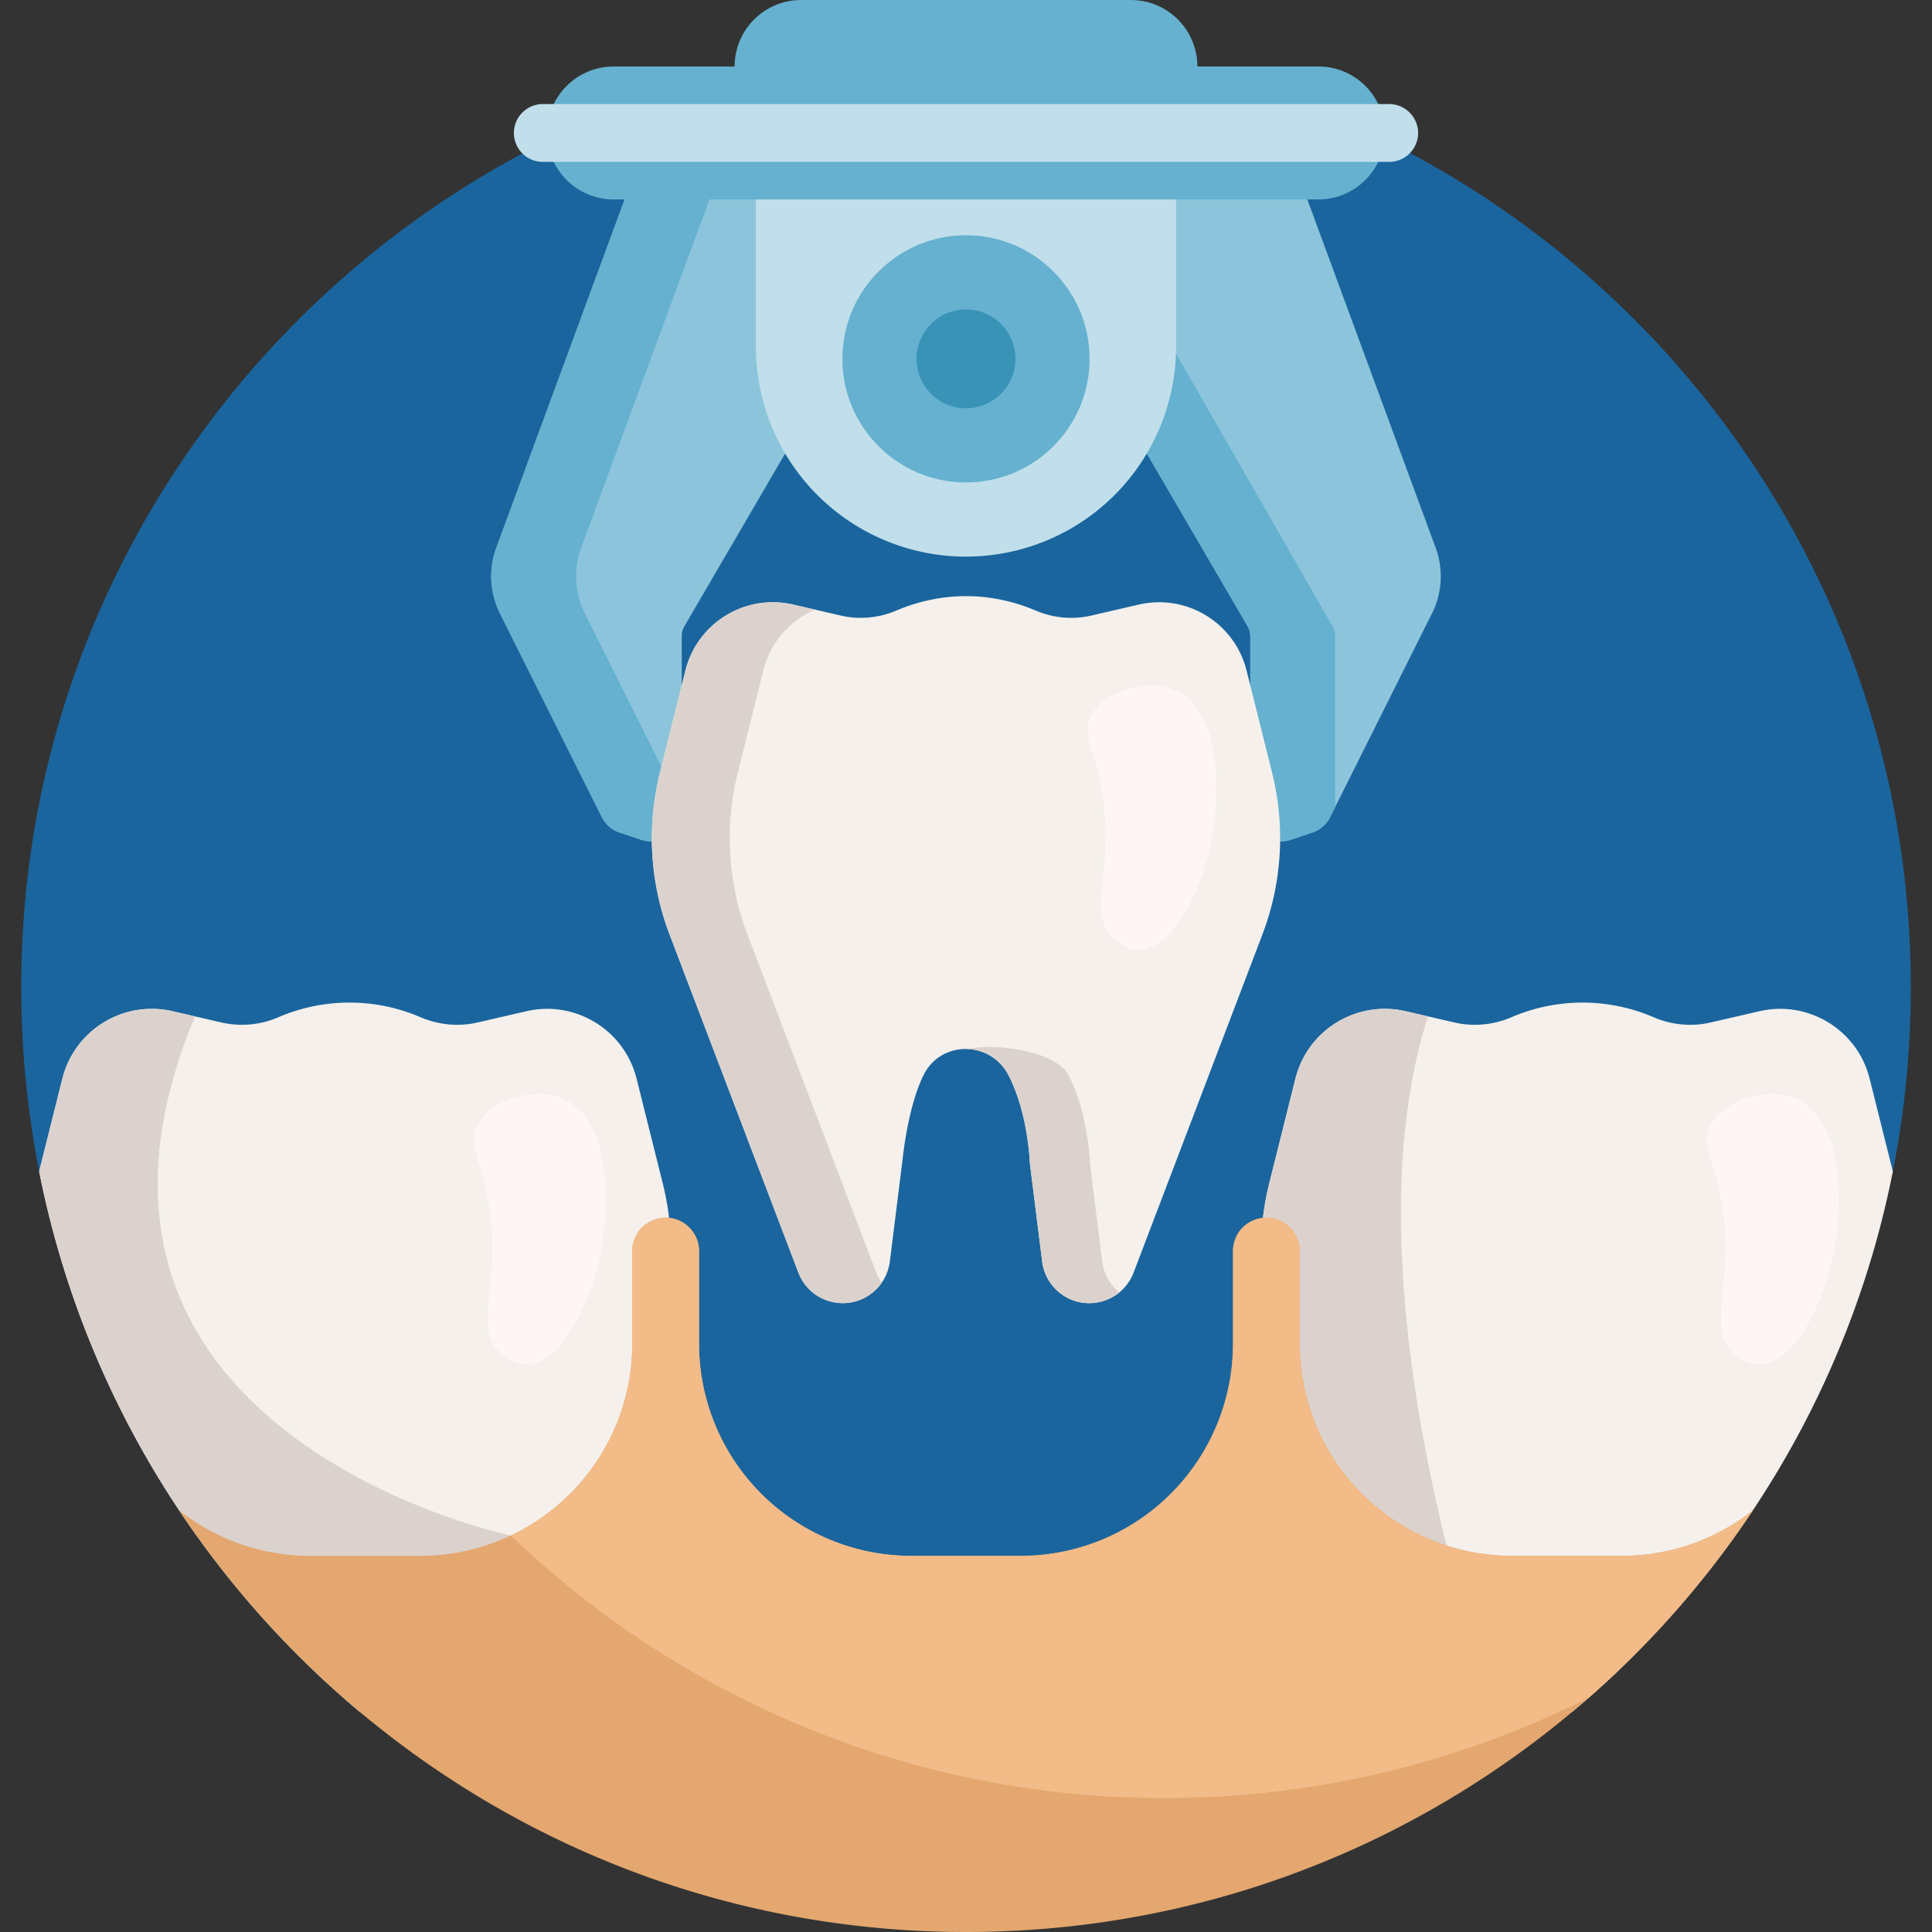
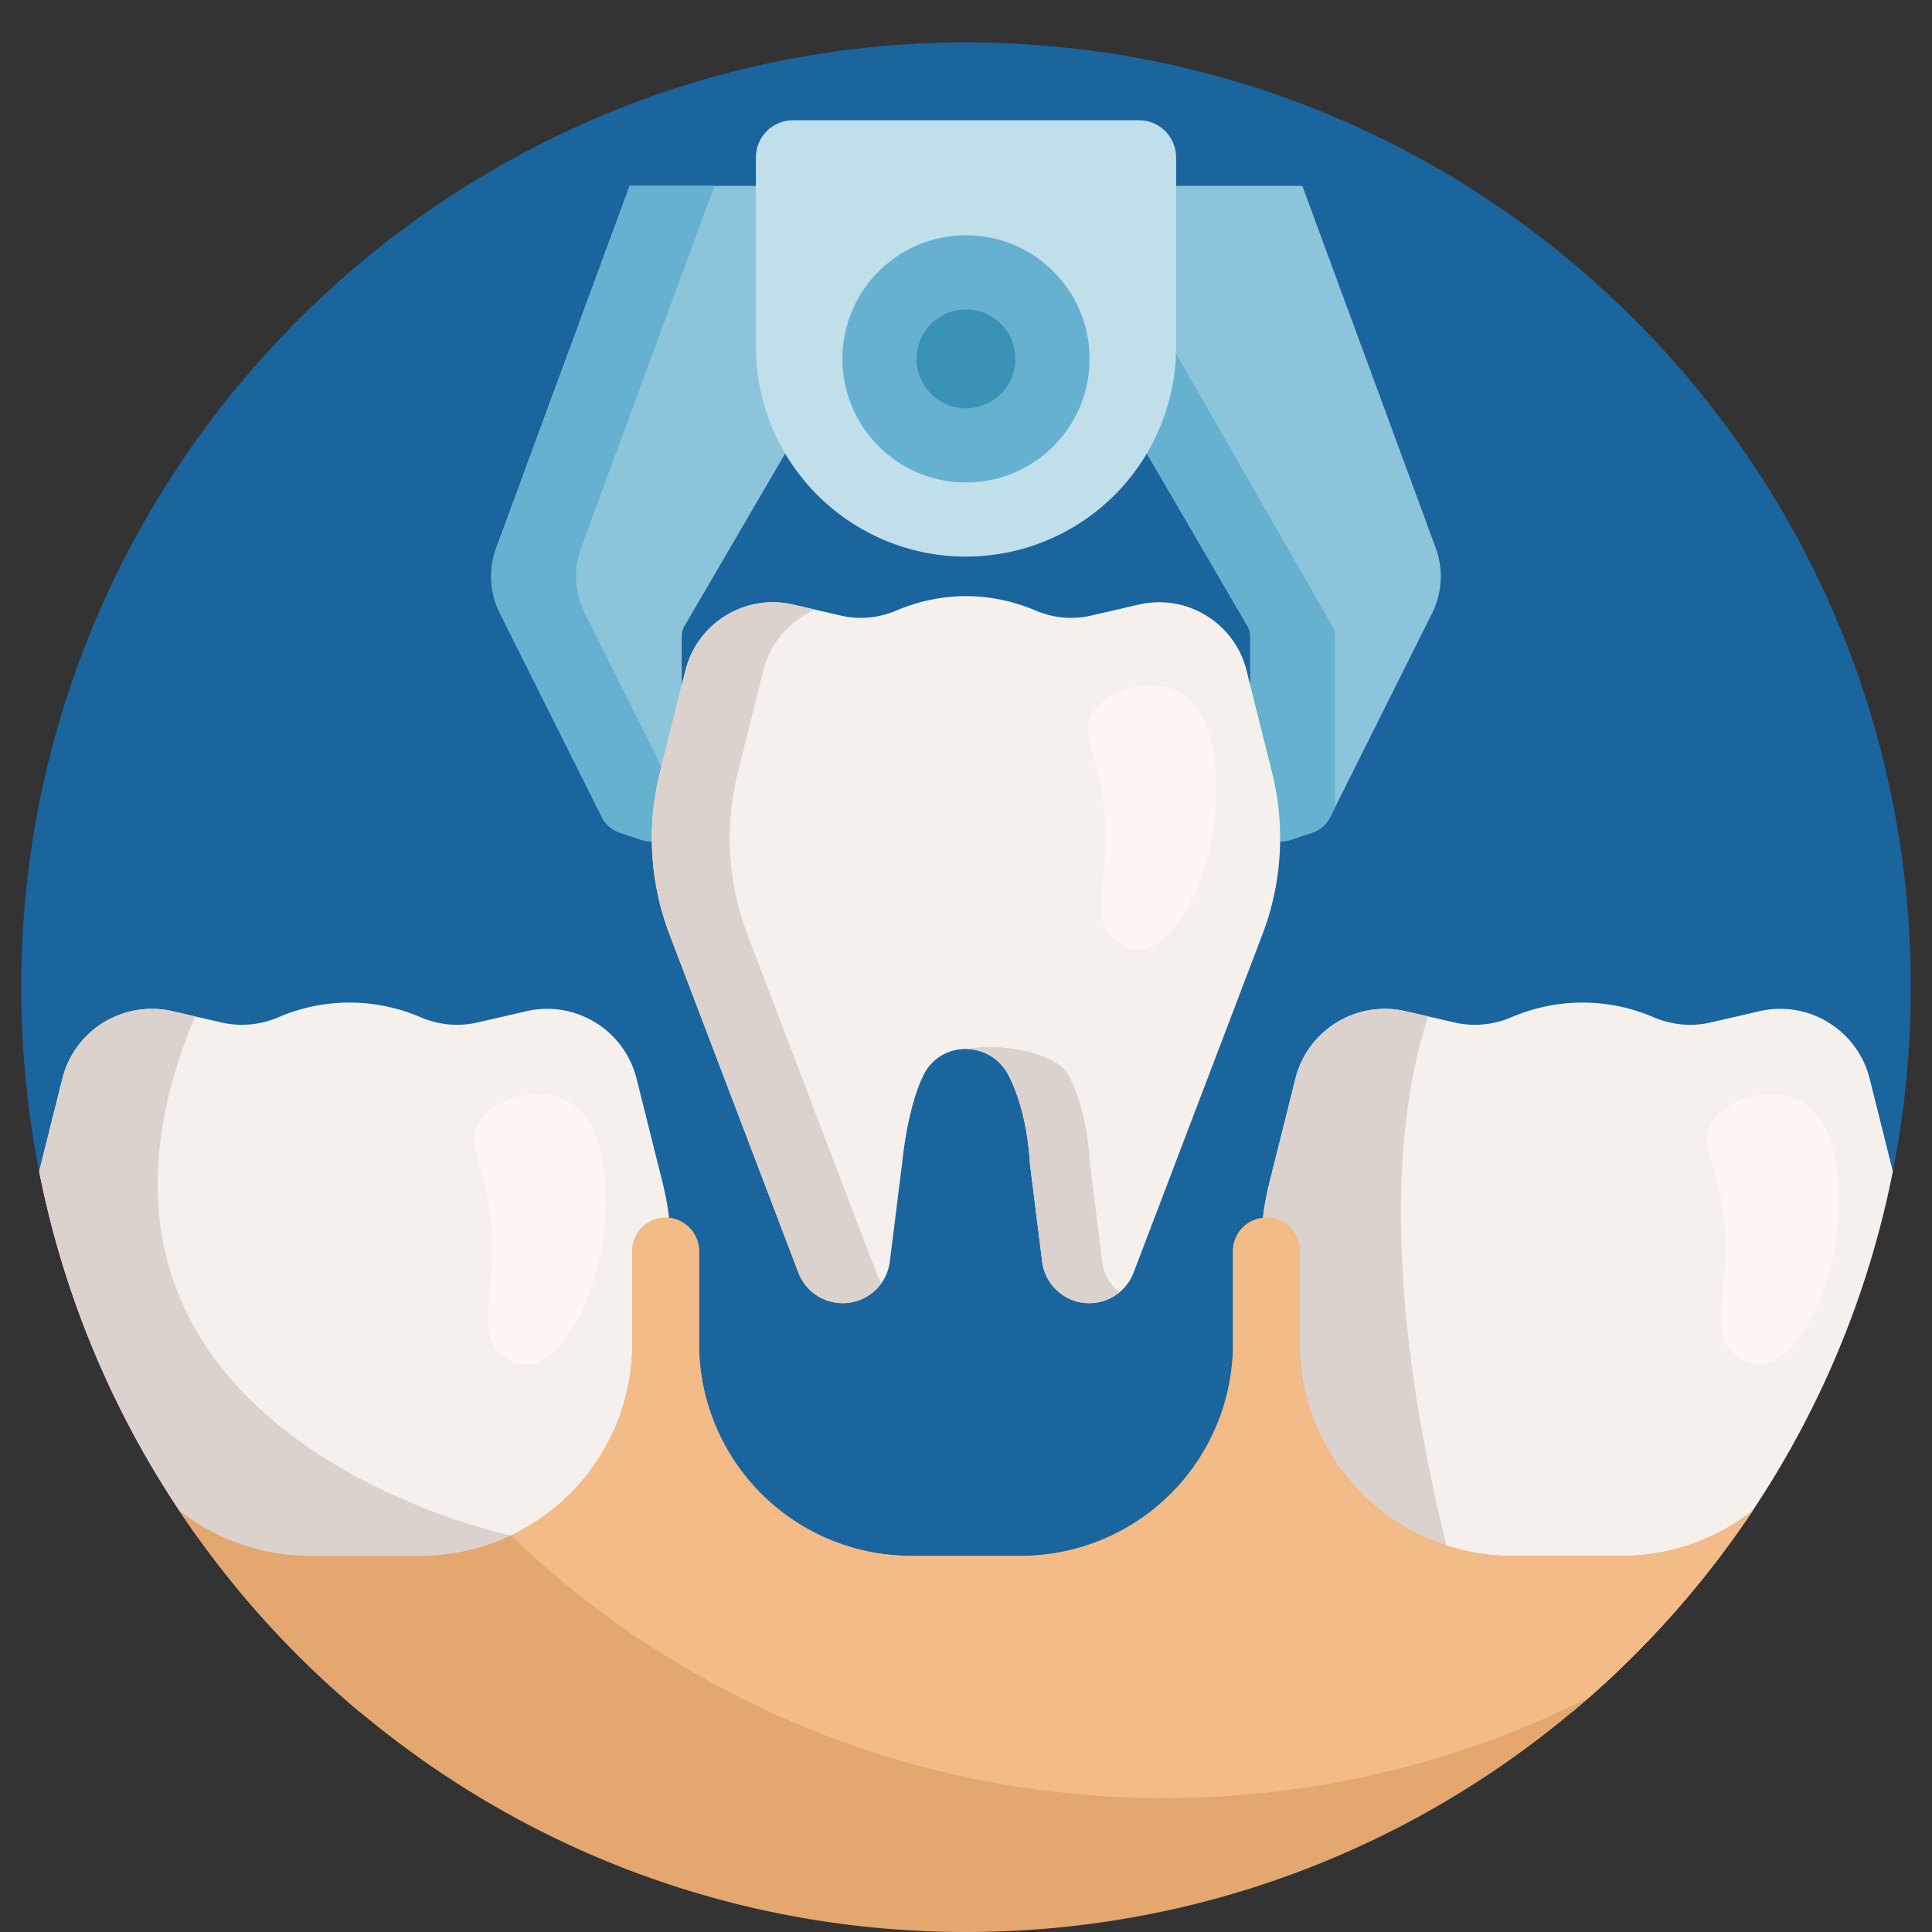
<svg xmlns="http://www.w3.org/2000/svg" width="64" height="64" fill="none">
  <rect width="100%" height="100%" fill="#333333" stroke="none" />
  <g clip-path="url(#A)">
    <g fill="#1a659e">
      <path d="M1.629 39.261c-.032-.151-.301-.303-.331-.455-.425-2.151-.63-4.382-.59-6.667.3-17.027 14.297-30.752 31.327-30.733 17.269.019 31.263 14.024 31.263 31.297a31.45 31.45 0 0 1-.595 6.103c-.022.11-.181.22-.204.33-1.729 8.278-8.908 14.198-17.365 14.198h-26.29c-8.404 0-15.463-5.853-17.215-14.073z" />
      <path d="M53.972 31.617c0 12.135-9.837 21.972-21.972 21.972s-21.972-9.837-21.972-21.972S19.865 9.645 32 9.645s21.972 9.837 21.972 21.972z" />
    </g>
    <path d="M47.438 20.318l-3.375 6.75a1.02 1.02 0 0 1-.591.513l-.71.237c-.662.221-1.345-.272-1.345-.969v-5.779a.64.64 0 0 0-.087-.322l-5.645-9.677 1.936-4.914h5.52l4.417 11.989a2.74 2.74 0 0 1-.12 2.173zM20.859 6.156l-4.417 11.989a2.74 2.74 0 0 0 .12 2.173l3.375 6.75a1.02 1.02 0 0 0 .591.513l.71.237c.662.221 1.345-.272 1.345-.969v-5.779a.64.64 0 0 1 .087-.322l5.645-9.677-2.191-4.914h-5.265z" fill="#8cc5db" />
    <path d="M19.252 18.145a2.74 2.74 0 0 0 .12 2.173l3.21 6.421v.108c0 .698-.683 1.19-1.345.97l-.71-.237a1.02 1.02 0 0 1-.591-.513l-3.375-6.75a2.74 2.74 0 0 1-.12-2.173l4.417-11.989h2.81l-4.417 11.99zm24.888 2.601L36.867 8.069l-1.182 3 5.645 9.677a.64.64 0 0 1 .087.322v5.779c0 .698.683 1.19 1.345.97l.71-.237a1.02 1.02 0 0 0 .591-.513l.164-.329v-5.671a.64.64 0 0 0-.087-.322z" fill="#65b1cf" />
    <path d="M21.953 39.195c.455 1.819.341 3.734-.327 5.486l-4.367 11.463a1.61 1.61 0 0 1-2.397.766c-.18-.12-1.513-.184-2.935-.194-5.376-4.498-9.218-10.768-10.63-17.911l.768-3.071c.404-1.616 2.028-2.611 3.651-2.236l1.623.374a3.05 3.05 0 0 0 1.877-.172 5.95 5.95 0 0 1 4.721 0c.593.251 1.249.317 1.877.172l1.623-.374c1.623-.375 3.247.62 3.651 2.236l.865 3.461zm40.75-.39l-.768-3.071c-.404-1.616-2.028-2.611-3.651-2.236l-1.623.374c-.628.145-1.284.08-1.877-.172a5.95 5.95 0 0 0-4.721 0c-.593.251-1.249.317-1.877.172l-1.623-.374c-1.623-.375-3.247.62-3.651 2.236l-.865 3.461c-.455 1.819-.341 3.734.327 5.486l4.367 11.463a1.61 1.61 0 0 0 2.397.766c.18-.12 1.514-.184 2.935-.194 5.376-4.498 9.218-10.768 10.63-17.911zM42.139 25.594l-.845-3.382c-.395-1.579-1.982-2.551-3.567-2.185l-1.586.366c-.614.142-1.254.078-1.834-.168-1.5-.636-3.113-.636-4.613 0-.58.246-1.221.309-1.834.168l-1.586-.366c-1.586-.366-3.173.606-3.568 2.185l-.845 3.382c-.444 1.777-.333 3.648.319 5.36l4.267 11.201c.359.943 1.502 1.309 2.342.749.38-.254.631-.66.688-1.113l.419-3.354s.163-1.741.697-2.821c.574-1.162 2.216-1.15 2.813 0 .658 1.267.709 2.915.709 2.915l.408 3.26c.057.454.308.86.688 1.113.84.56 1.982.195 2.342-.749l4.267-11.201a8.96 8.96 0 0 0 .319-5.36z" fill="#f5f0eb" />
    <path d="M16.925 50.867l-.445 2.538-5.269-.135-4.672-2.364a31.14 31.14 0 0 1-5.241-12.101l.768-3.071c.404-1.616 2.028-2.611 3.651-2.236l.743.171C.703 47.489 16.925 50.867 16.925 50.867zm32.456 5.277c.048.127-.074.653-.243.766 0 0-2.029.199-2.397-.766l-4.367-11.463c-.668-1.752-.782-3.667-.327-5.486l.865-3.461c.404-1.616 2.028-2.611 3.651-2.236l.743.171c-2.873 8.933 2.074 22.474 2.074 22.474zM36.513 41.791l-.407-3.26s-.051-1.648-.709-2.915c-.394-.758-2.28-1.083-3.381-.867.549.01 1.097.3 1.391.867.658 1.267.709 2.915.709 2.915l.407 3.26c.057.454.308.86.688 1.114.6.4 1.355.328 1.868-.09h0c-.312-.254-.515-.62-.566-1.023zm-7.486.365a1.58 1.58 0 0 0 .179.34c-.111.159-.252.298-.417.408-.84.56-1.982.195-2.342-.749L22.18 30.955c-.652-1.712-.764-3.583-.319-5.36l.845-3.382c.395-1.579 1.982-2.551 3.568-2.185l.726.167a2.98 2.98 0 0 0-1.714 2.017l-.845 3.382c-.444 1.777-.333 3.648.319 5.36l4.267 11.201z" fill="#dcd2cd" />
    <path d="M40.195 27.506c-.257 1.716-1.27 3.95-2.473 3.953-.423.001-.738-.274-.821-.348-.91-.817-.02-2.132-.357-4.618-.226-1.667-.767-2.129-.379-2.817.464-.824 1.858-1.218 2.786-.796 1.776.807 1.295 4.289 1.244 4.627zm-21.505 8.91c-.95-.431-2.377-.028-2.852.815-.396.704.157 1.177.388 2.883.345 2.544-.566 3.89.365 4.726.085.076.407.358.84.356 1.231-.003 2.268-2.289 2.531-4.045.052-.346.544-3.91-1.273-4.735zm40.848 0c-.95-.431-2.377-.028-2.852.815-.396.704.157 1.177.388 2.883.345 2.544-.566 3.89.365 4.726.085.076.407.358.84.356 1.231-.003 2.268-2.289 2.531-4.045.052-.346.544-3.91-1.273-4.735z" fill="#fff5f5" />
    <path d="M32 18.439a6.96 6.96 0 0 1-6.96-6.96V5.212a1.23 1.23 0 0 1 1.228-1.228h11.464a1.23 1.23 0 0 1 1.228 1.228v6.266a6.96 6.96 0 0 1-6.96 6.96z" fill="#c0dfeb" />
    <path d="M36.094 11.888c0 2.261-1.833 4.094-4.094 4.094s-4.094-1.833-4.094-4.094S29.739 7.793 32 7.793s4.094 1.833 4.094 4.094z" fill="#65b1cf" />
    <path d="M33.638 11.888A1.64 1.64 0 0 1 32 13.526a1.64 1.64 0 0 1-1.638-1.638A1.64 1.64 0 0 1 32 10.25a1.64 1.64 0 0 1 1.638 1.638z" fill="#3993b7" />
-     <path d="M45.876 4.405c0 1.216-.986 2.202-2.203 2.202H20.327c-1.216 0-2.203-.986-2.203-2.202s.986-2.202 2.203-2.202h4.008C24.335.986 25.322 0 26.538 0h10.924c1.216 0 2.203.986 2.203 2.202h4.008c1.217 0 2.203.986 2.203 2.203z" fill="#65b1cf" />
-     <path d="M46.019 5.363H17.981a.96.96 0 0 1-.958-.958.96.96 0 0 1 .958-.958h28.038a.96.96 0 0 1 .958.958.96.96 0 0 1-.958.958z" fill="#c0dfeb" />
    <path d="M58.066 50.033C52.456 58.452 42.876 64 32 64S11.544 58.452 5.935 50.033c1.196.944 2.707 1.507 4.349 1.507h3.636a7.03 7.03 0 0 0 7.026-7.026v-3.071c0-.611.495-1.105 1.105-1.105s1.106.495 1.106 1.105v3.071a7.03 7.03 0 0 0 7.026 7.026h3.636a7.03 7.03 0 0 0 7.026-7.026v-3.071c0-.611.495-1.105 1.105-1.105s1.106.495 1.106 1.105v3.071a7.03 7.03 0 0 0 7.026 7.026h3.636c1.642 0 3.153-.563 4.349-1.507z" fill="#e3a76f" />
    <path d="M53.717 51.54c1.642 0 3.153-.563 4.349-1.507-1.532 2.299-3.36 4.384-5.429 6.201-4.228 2.13-9.005 3.329-14.062 3.329a31.19 31.19 0 0 1-21.65-8.696c2.377-1.126 4.021-3.548 4.021-6.353v-3.071c0-.611.495-1.105 1.105-1.105s1.106.495 1.106 1.105v3.071a7.03 7.03 0 0 0 7.026 7.026h3.636a7.03 7.03 0 0 0 7.026-7.026v-3.071c0-.611.495-1.105 1.105-1.105s1.105.495 1.105 1.105v3.071a7.03 7.03 0 0 0 7.026 7.026h3.636z" fill="#f2bb88" />
  </g>
  <defs>
    <clipPath id="A">
      <path fill="#fff" d="M0 0h64v64H0z" />
    </clipPath>
  </defs>
</svg>